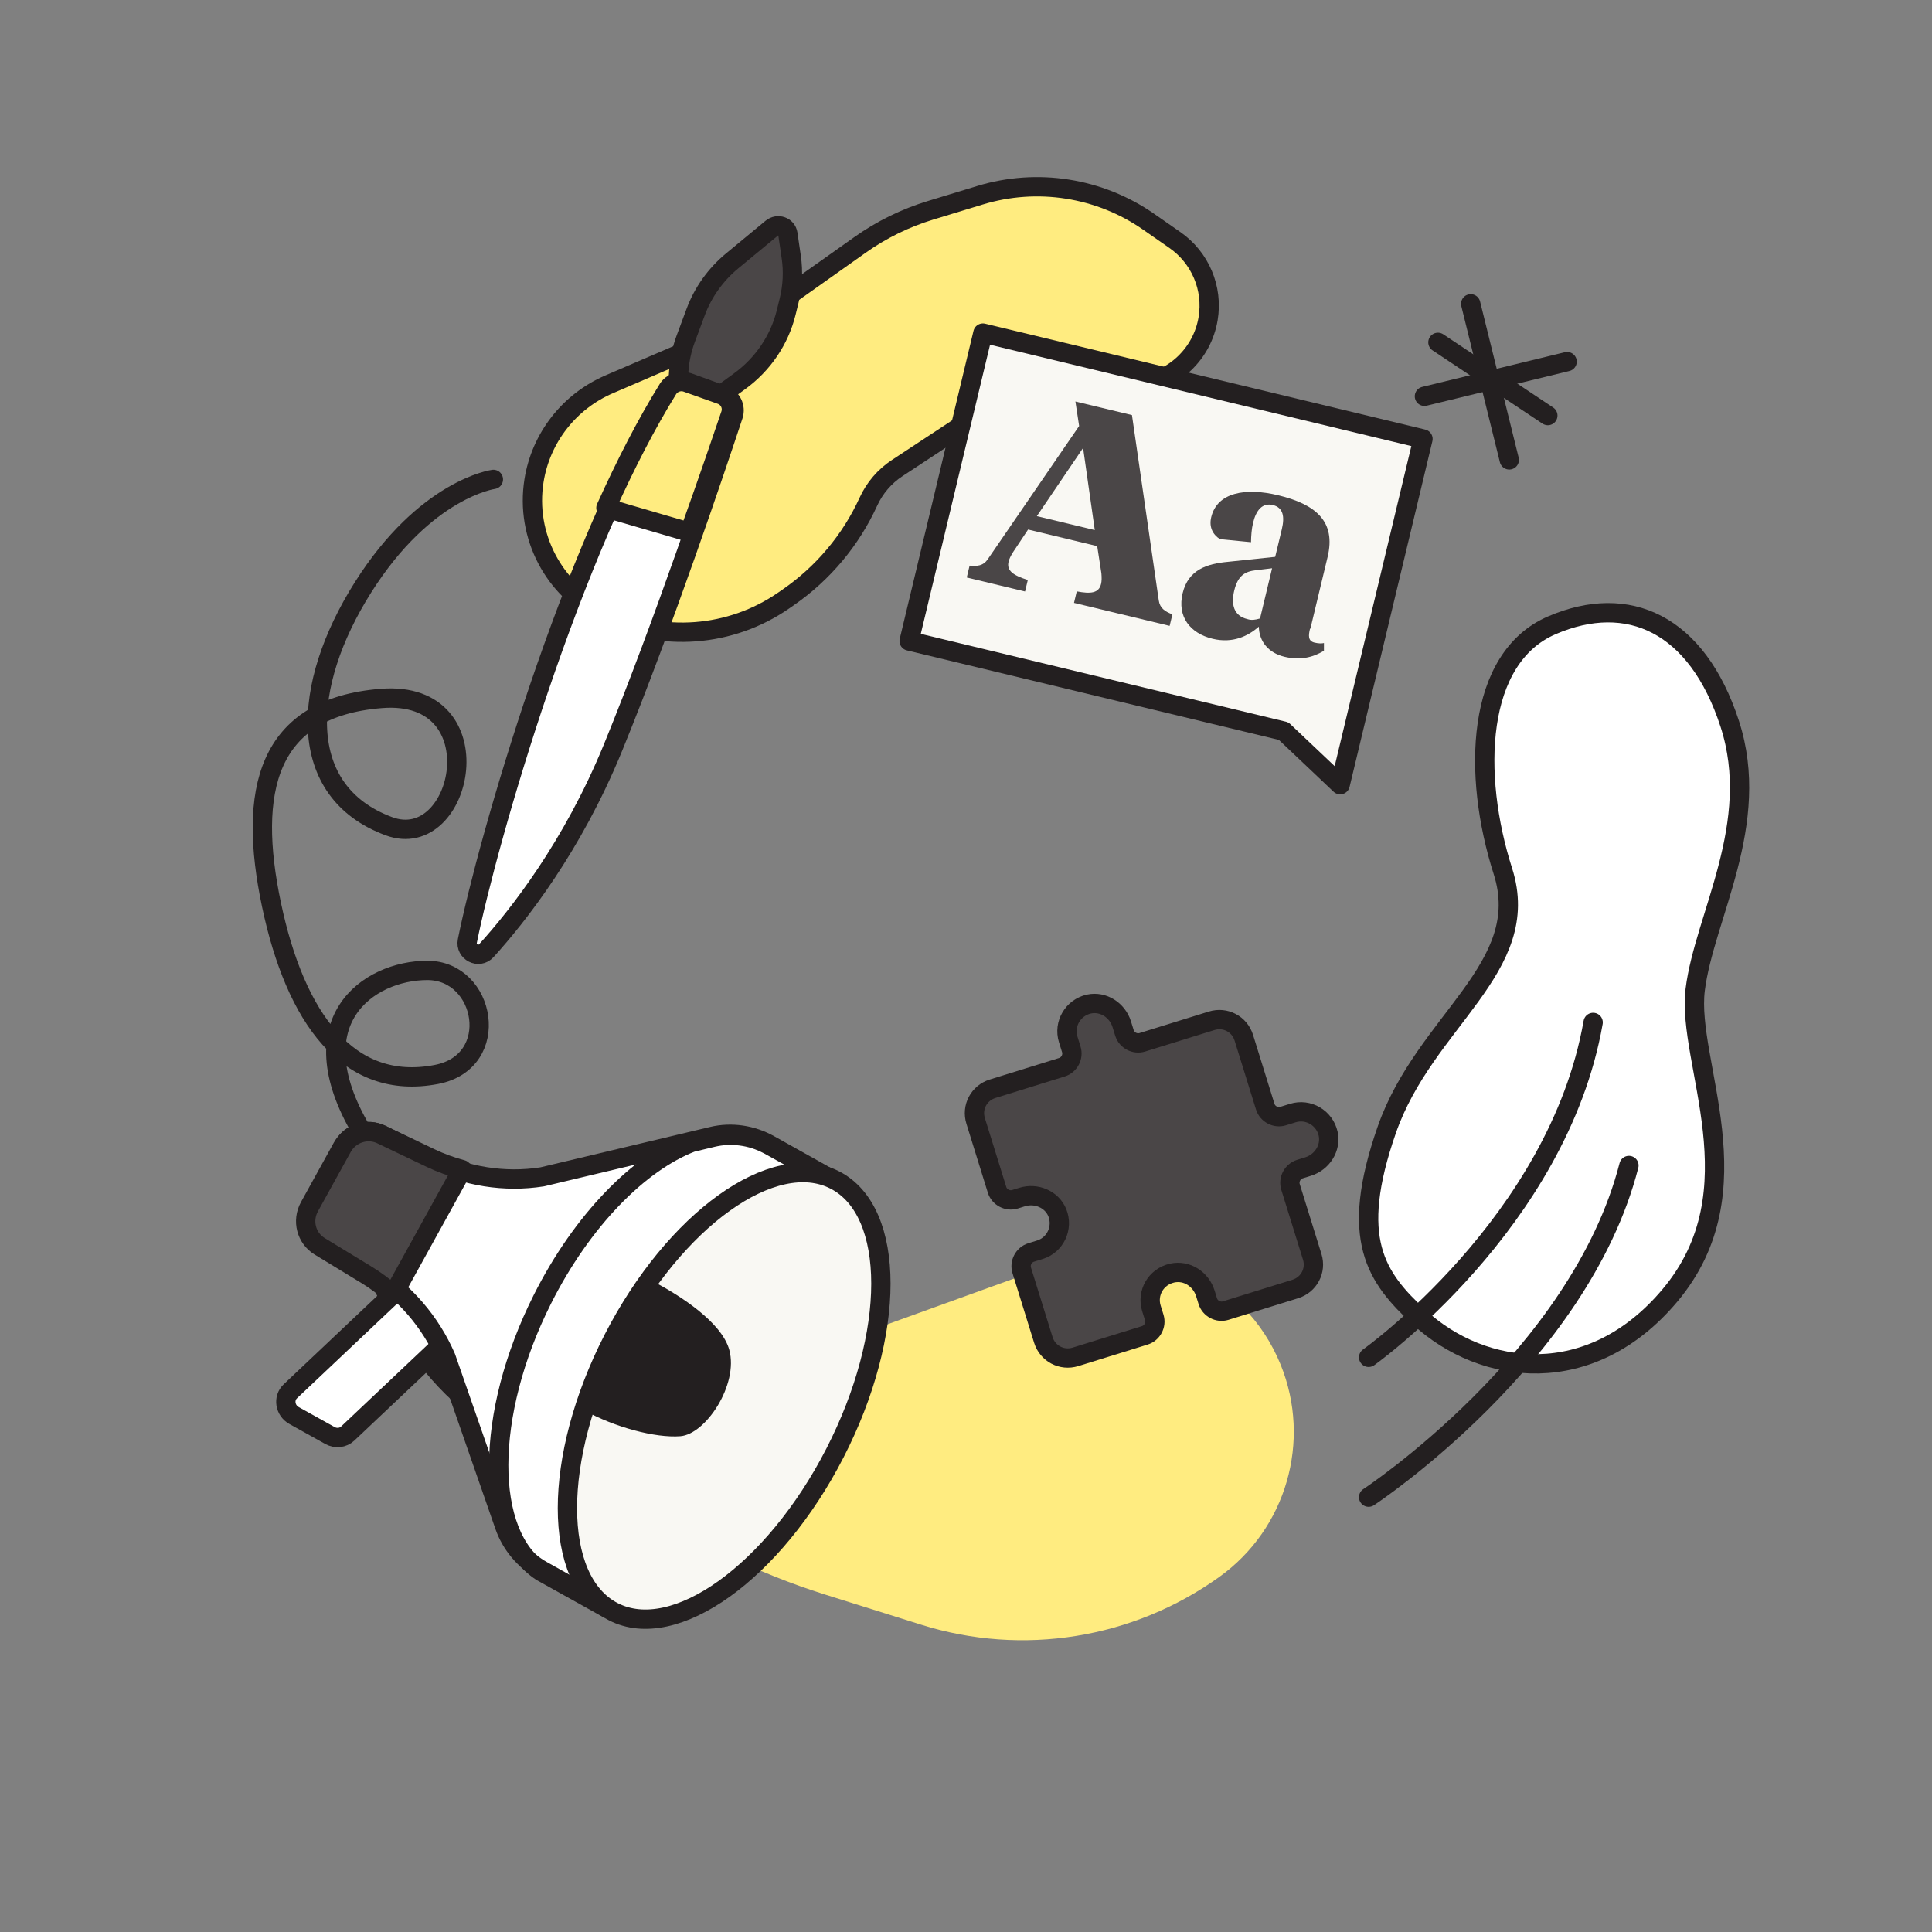
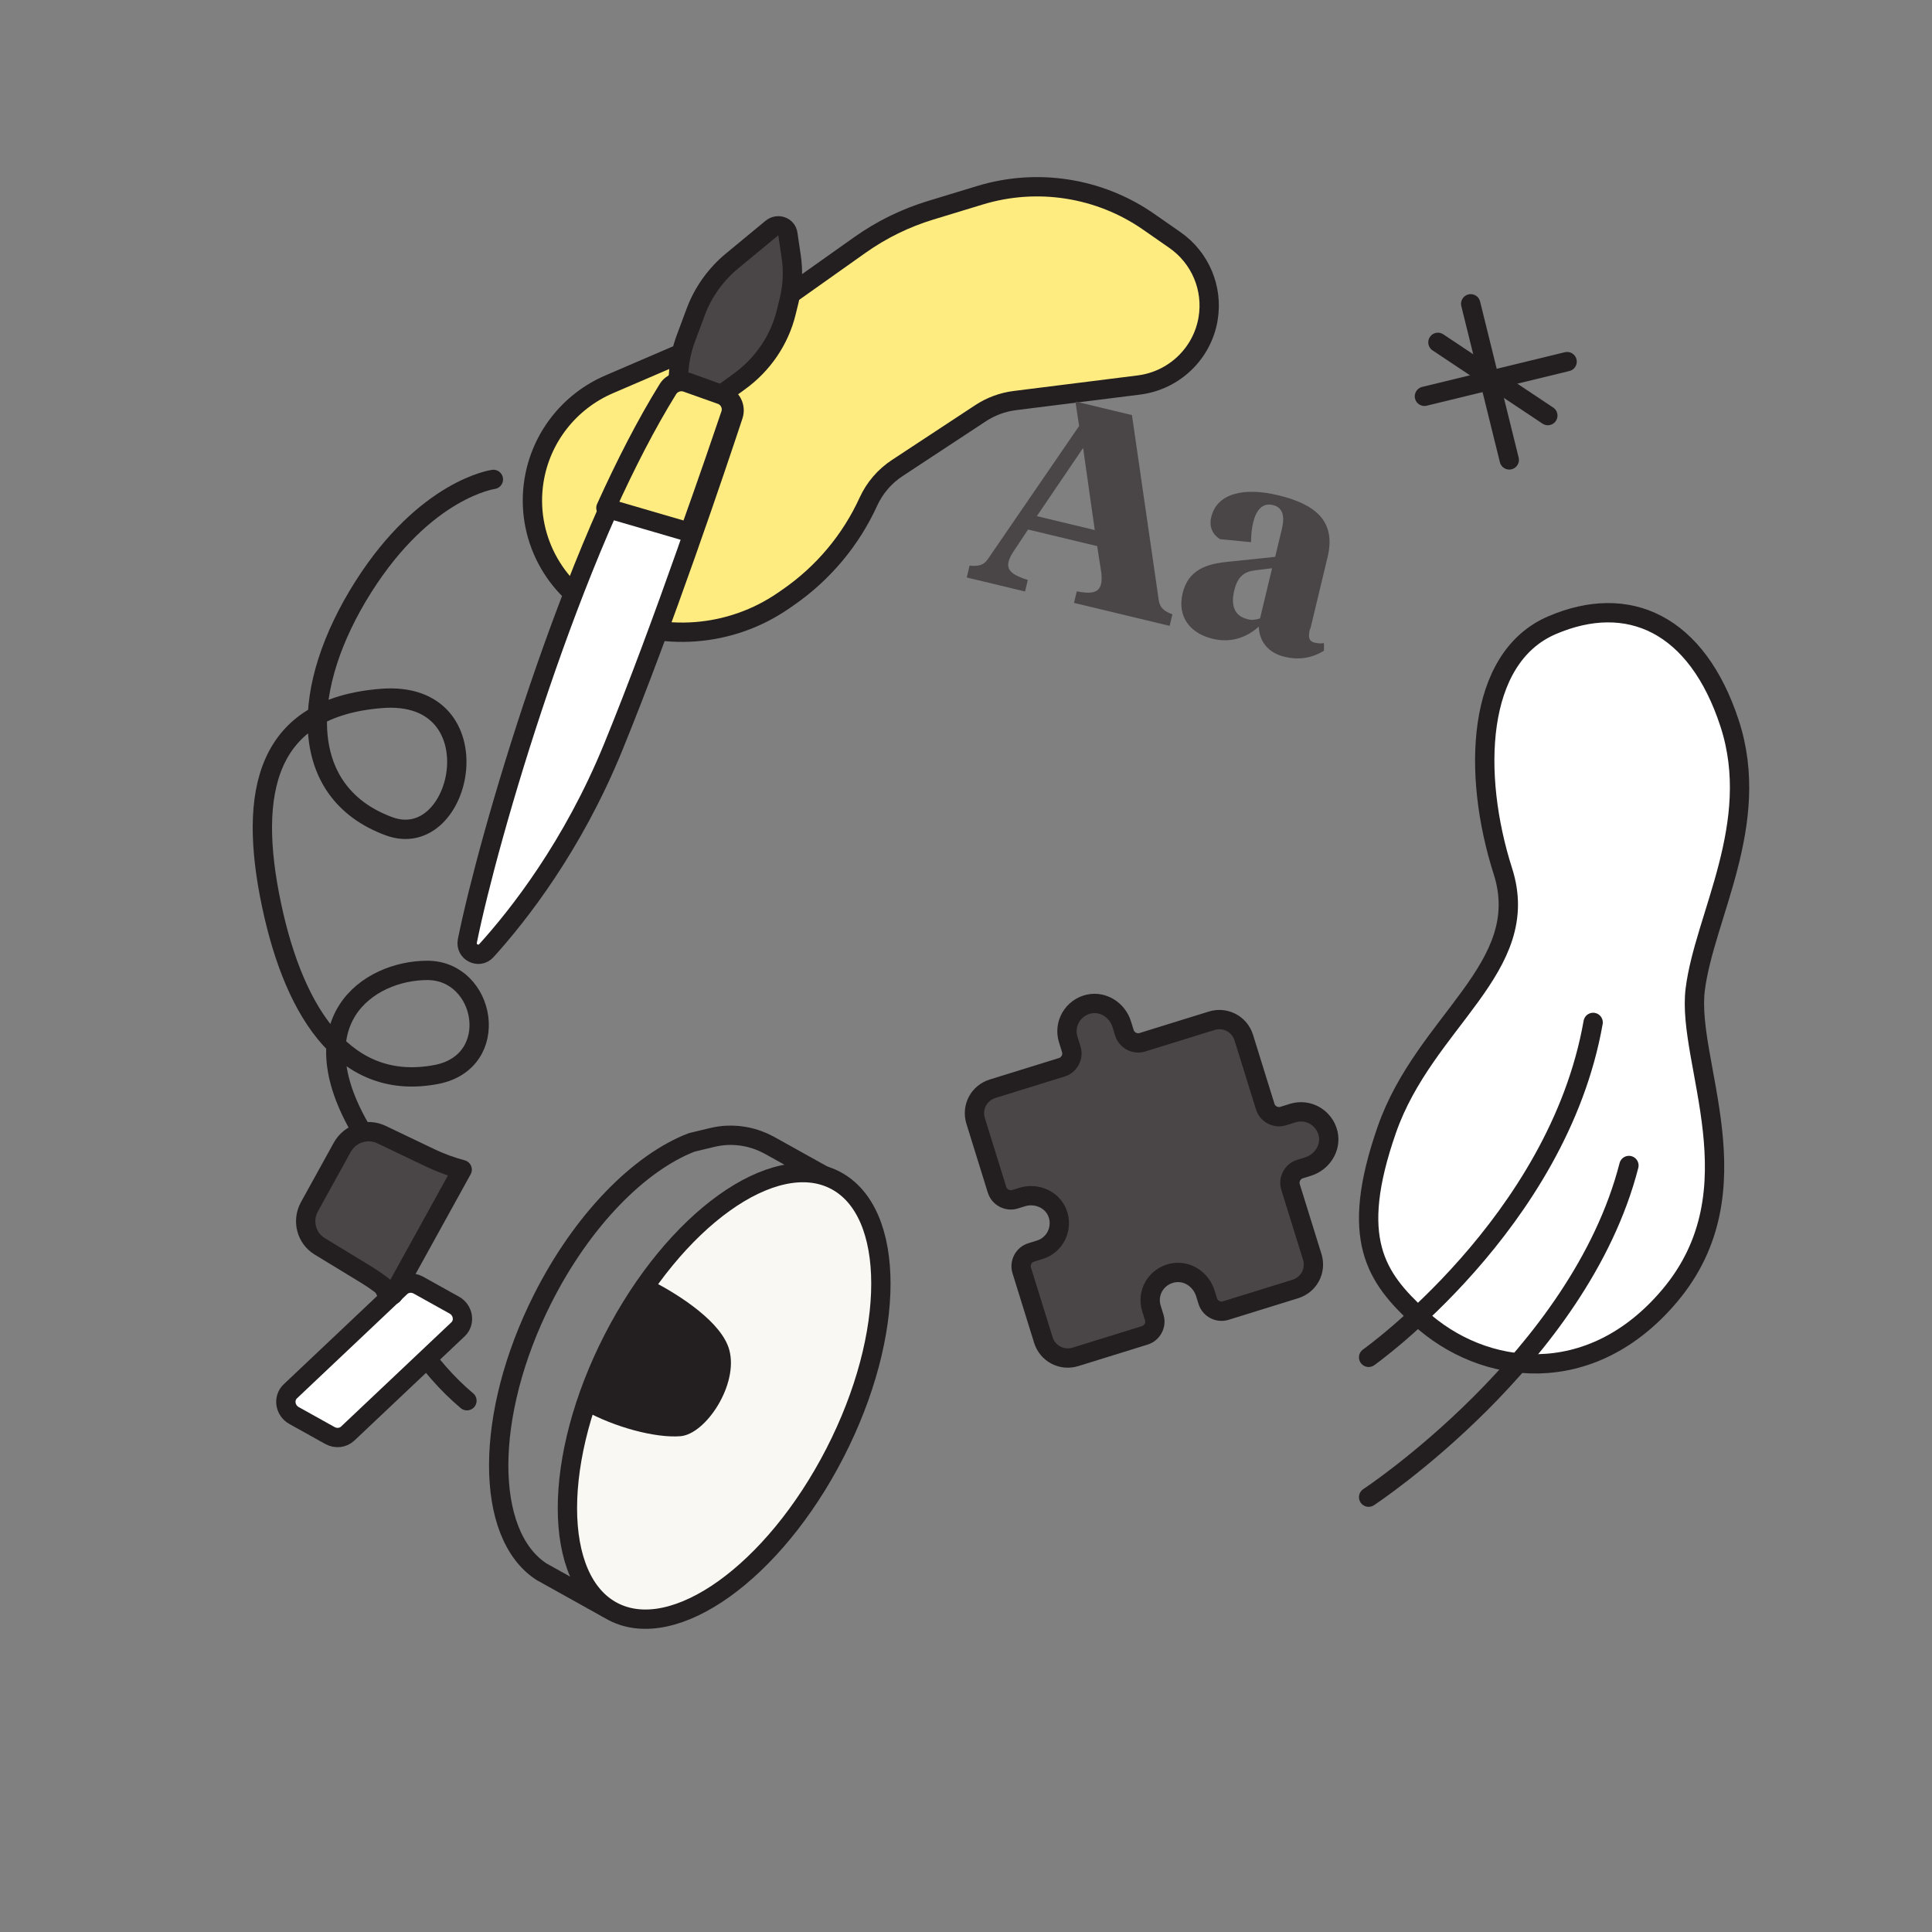
<svg xmlns="http://www.w3.org/2000/svg" width="300" height="300" viewBox="0 0 300 300" fill="none">
  <rect x="0" y="0" width="300" height="300" fill="#808080" stroke="none" />
-   <path d="M69.506 203.389L74.185 209.581C87.775 227.565 106.642 240.86 128.156 247.612L143.05 252.286C158.786 257.224 175.928 254.477 189.33 244.867C199.737 237.404 203.679 223.785 198.863 211.918C193.262 198.114 177.747 191.203 163.731 196.268L137.634 205.698C122.179 211.285 105.273 211.386 89.751 205.99L72.082 199.846C69.946 199.107 68.142 201.586 69.506 203.389Z" fill="#FFEC80" />
  <path d="M220.408 204.574C230.301 213.678 246.991 215.791 259.287 201.179C273.093 184.775 261.824 164.976 263.232 153.662C264.641 142.349 273.656 127.924 268.585 112.366C263.515 96.809 252.809 92.002 240.975 97.092C229.14 102.183 228.578 120.284 233.368 135.277C238.158 150.27 221.254 158.469 215.338 175.44C209.422 192.412 213.647 198.351 220.408 204.574Z" fill="white" stroke="#231F20" stroke-width="3" stroke-miterlimit="10" stroke-linecap="round" stroke-linejoin="round" />
  <path d="M212.521 232.478C212.521 232.478 245.254 210.927 252.94 180.978" stroke="#231F20" stroke-width="3" stroke-miterlimit="10" stroke-linecap="round" stroke-linejoin="round" />
  <path d="M212.521 210.767C212.521 210.767 241.908 189.909 247.382 158.761" stroke="#231F20" stroke-width="3" stroke-miterlimit="10" stroke-linecap="round" stroke-linejoin="round" />
  <path d="M234.358 71.412L228.37 47.177" stroke="#231F20" stroke-width="3" stroke-miterlimit="10" stroke-linecap="round" stroke-linejoin="round" />
  <path d="M243.34 56.153L221.185 61.538" stroke="#231F20" stroke-width="3" stroke-miterlimit="10" stroke-linecap="round" stroke-linejoin="round" />
  <path d="M223.28 53.161L240.346 64.531" stroke="#231F20" stroke-width="3" stroke-miterlimit="10" stroke-linecap="round" stroke-linejoin="round" />
  <path d="M139.32 72.68L152.257 64.166C153.86 63.111 155.683 62.438 157.589 62.199L176.828 59.786C182.309 59.099 186.687 54.913 187.593 49.494C188.386 44.77 186.378 40.01 182.431 37.265L178.372 34.44C170.742 29.126 161.073 27.605 152.164 30.32L144.508 32.652C140.583 33.846 136.879 35.664 133.538 38.031L117.053 49.713C116.337 50.222 115.57 50.653 114.762 51L94.594 59.676C88.376 62.35 83.968 68.006 82.915 74.662C81.568 83.179 85.958 91.577 93.743 95.37C102.756 99.762 113.453 98.946 121.689 93.245L122.41 92.746C127.818 89.001 132.112 83.876 134.839 77.908C135.809 75.78 137.36 73.969 139.32 72.68Z" fill="#FFEC80" stroke="#231F20" stroke-width="3" stroke-miterlimit="10" stroke-linecap="round" stroke-linejoin="round" />
  <path d="M76.611 74.442C76.611 74.442 66.076 75.858 56.394 91.164C46.711 106.469 45.859 122.907 60.38 128.293C71.966 132.589 77.18 107.036 59.24 108.452C41.3 109.869 38.454 122.907 42.155 140.48C45.856 158.053 54.06 169.494 67.78 166.838C78.032 164.855 75.469 150.682 66.357 150.682C57.245 150.682 45.571 158.619 56.677 176.474C59.452 180.938 62.23 184.18 64.832 186.531" stroke="#231F20" stroke-width="3" stroke-miterlimit="10" stroke-linecap="round" stroke-linejoin="round" />
  <path d="M55.48 188.876C55.48 188.876 59.946 206.944 72.507 217.503" stroke="#231F20" stroke-width="3" stroke-miterlimit="10" stroke-linecap="round" stroke-linejoin="round" />
  <path d="M110.047 62.694L114.846 59.204C118.466 56.574 121.032 52.784 122.077 48.534L122.532 46.684C123.081 44.45 123.194 42.149 122.864 39.903L122.339 36.32C122.171 35.16 120.763 34.667 119.829 35.438L113.7 40.503C111.132 42.624 109.174 45.364 108.032 48.433L106.492 52.571C105.889 54.19 105.521 55.879 105.402 57.584L104.931 64.279L110.047 62.694Z" fill="#4A4647" stroke="#231F20" stroke-width="3" stroke-miterlimit="10" stroke-linecap="round" stroke-linejoin="round" />
  <path d="M106.966 59.423L112.347 61.377C113.612 61.836 114.288 63.224 113.865 64.505C111.358 72.087 103.039 96.889 95.176 116.115C88.898 131.463 80.445 142.186 75.525 147.613C74.355 148.906 72.227 147.822 72.571 146.109C75.772 130.224 88.703 85.499 104.016 60.461C104.631 59.454 105.86 59.023 106.966 59.423Z" fill="white" stroke="#231F20" stroke-width="3" stroke-miterlimit="10" stroke-linecap="round" stroke-linejoin="round" />
  <path d="M107.074 82.656C109.995 74.491 112.311 67.71 113.443 64.356C113.869 63.095 113.21 61.736 111.956 61.29L106.635 59.397C105.54 59.008 104.319 59.441 103.706 60.431C100.367 65.82 97.134 72.13 94.086 78.866L107.074 82.656Z" fill="#FFEC80" stroke="#231F20" stroke-width="3" stroke-miterlimit="10" stroke-linecap="round" stroke-linejoin="round" />
-   <path d="M152.624 51.721L141.171 99.534L199.323 113.524L208.101 121.844L220.96 68.162L152.624 51.721Z" fill="#F9F8F3" stroke="#231F20" stroke-width="3" stroke-miterlimit="10" stroke-linecap="round" stroke-linejoin="round" />
  <path d="M170.374 84.803L159.641 82.224L157.31 85.73C156.938 86.327 156.712 86.788 156.608 87.221C156.271 88.629 157.359 89.349 159.597 90.058L159.168 91.845L150.117 89.67L150.558 87.829C151.735 87.94 152.667 87.878 153.374 86.845L167.567 66.149L166.989 62.345L175.77 64.455L179.933 93.228C180.107 94.415 180.842 94.935 182.05 95.397L181.621 97.184L166.77 93.615L167.198 91.828C169.338 92.228 170.622 92.135 170.972 90.674C171.076 90.24 171.084 89.727 171.023 89.025L170.374 84.803ZM161 80.146L169.997 82.308L168.182 69.56L161 80.146Z" fill="#4A4647" />
  <path d="M203.423 97.612C203.176 98.64 203.076 99.532 204.107 99.78C204.703 99.923 205.271 99.945 205.581 99.848L205.58 101.05C203.832 102.118 201.835 102.555 199.449 101.982C197.009 101.396 195.532 99.667 195.468 97.304C193.792 98.791 191.396 99.933 188.306 99.191C184.782 98.344 182.768 95.742 183.638 92.116C184.521 88.435 187.433 87.532 190.717 87.232L198.011 86.466L199.038 82.189C199.505 80.241 199.275 78.812 197.648 78.421C196.021 78.03 195.046 79.227 194.578 81.176C194.345 82.15 194.274 83.163 194.257 84.19L189.438 83.719C188.295 82.987 187.715 81.817 188.079 80.302C189.001 76.459 193.375 75.677 198.471 76.901C204.381 78.321 207.464 81.008 206.152 86.475L203.477 97.625L203.423 97.612V97.612ZM195.658 96.033L197.529 88.239L194.989 88.545C193.395 88.735 192.225 89.312 191.653 91.694C191.134 93.859 191.57 95.624 193.685 96.132C194.323 96.342 194.917 96.256 195.658 96.033Z" fill="#4A4647" />
  <path d="M187.169 200.84L187.543 202.045C187.903 203.202 189.167 203.867 190.325 203.508L201.134 200.155C203.257 199.496 204.422 197.285 203.763 195.163L200.392 184.313C200.033 183.156 200.698 181.892 201.856 181.533L203.111 181.144C205.282 180.47 206.718 178.28 206.237 176.05C205.681 173.579 203.155 172.09 200.742 172.838L199.247 173.302C198.089 173.661 196.824 172.996 196.464 171.839L193.139 161.134C192.48 159.012 190.267 157.849 188.144 158.507L177.383 161.845C176.225 162.205 174.961 161.54 174.601 160.382L174.182 159.032C173.508 156.862 171.316 155.427 169.085 155.908C166.612 156.464 165.122 158.988 165.871 161.399L166.35 162.942C166.71 164.099 166.044 165.363 164.886 165.722L154.126 169.061C152.003 169.719 150.838 171.931 151.497 174.053L154.822 184.758C155.182 185.915 156.447 186.58 157.605 186.221L158.714 185.876C160.886 185.203 163.31 186.195 164.177 188.305C165.119 190.656 163.882 193.314 161.469 194.062L160.118 194.481C158.96 194.841 158.294 196.104 158.654 197.262L162.009 208.063C162.668 210.185 164.881 211.349 167.004 210.69L177.765 207.352C178.923 206.993 179.588 205.729 179.229 204.572L178.794 203.173C178.045 200.762 179.488 198.253 182.009 197.682C184.336 197.172 186.495 198.67 187.169 200.84Z" fill="#4A4647" stroke="#231F20" stroke-width="3" stroke-miterlimit="10" stroke-linecap="round" stroke-linejoin="round" />
  <path d="M70.537 202.656L64.964 199.554C64.051 199.045 62.934 199.168 62.205 199.857L45.083 216.043C43.95 217.115 44.242 219.013 45.662 219.804L51.235 222.907C52.148 223.415 53.265 223.292 53.994 222.603L71.118 206.418C72.249 205.346 71.956 203.446 70.537 202.656Z" fill="white" stroke="#231F20" stroke-width="3" stroke-miterlimit="10" stroke-linecap="round" stroke-linejoin="round" />
-   <path d="M129.785 183.505L119.487 177.743C116.746 176.209 113.565 175.748 110.601 176.454L84.201 182.738C78.382 183.657 72.331 182.699 66.921 180.003L59.277 176.194C57.072 175.095 54.468 175.867 53.358 177.949L48.648 186.775C47.538 188.857 48.31 191.517 50.402 192.823L57.663 197.352C62.8 200.558 66.855 205.255 69.244 210.765L78.34 236.909C79.362 239.846 81.457 242.335 84.199 243.871L94.497 249.632L129.785 183.505Z" fill="white" stroke="#231F20" stroke-width="3" stroke-miterlimit="10" stroke-linecap="round" stroke-linejoin="round" />
  <path d="M119.531 177.871C119.453 177.827 119.371 177.787 119.292 177.745C118.789 177.478 118.273 177.249 117.746 177.053C117.745 177.052 117.742 177.052 117.741 177.051C117.568 176.988 117.394 176.927 117.219 176.872C117.214 176.87 117.207 176.869 117.203 176.868C117.033 176.814 116.86 176.762 116.688 176.716C116.677 176.714 116.667 176.711 116.657 176.708C116.489 176.664 116.321 176.621 116.151 176.584C116.134 176.58 116.118 176.578 116.102 176.573C115.939 176.537 115.774 176.503 115.609 176.475C115.585 176.471 115.562 176.468 115.538 176.464C115.379 176.437 115.222 176.411 115.062 176.391C115.03 176.387 114.998 176.383 114.968 176.38C114.818 176.361 114.665 176.344 114.515 176.331C114.475 176.328 114.433 176.326 114.391 176.323C114.248 176.312 114.105 176.301 113.963 176.296C113.913 176.293 113.861 176.294 113.811 176.291C113.678 176.287 113.544 176.284 113.41 176.283C113.349 176.284 113.286 176.286 113.225 176.287C113.102 176.288 112.979 176.29 112.857 176.297C112.783 176.3 112.708 176.308 112.633 176.312C112.523 176.32 112.412 176.325 112.3 176.337C112.212 176.345 112.126 176.357 112.038 176.367C111.942 176.38 111.843 176.388 111.748 176.402C111.64 176.417 111.535 176.437 111.428 176.455C111.351 176.467 111.273 176.479 111.196 176.494C111.023 176.527 110.851 176.564 110.682 176.605C110.67 176.607 110.659 176.61 110.648 176.612L108.706 177.077L107.395 177.393C99.283 180.525 90.412 189.448 84.229 201.736C75.191 219.698 75.211 238.257 84.067 244.045L85.397 244.786L94.334 249.762L129.813 183.597L119.531 177.871Z" stroke="#231F20" stroke-width="3" stroke-miterlimit="10" stroke-linecap="round" stroke-linejoin="round" />
  <path d="M71.766 181.62C70.089 181.175 68.449 180.579 66.869 179.825L59.219 176.171C57.012 175.116 54.338 175.995 53.139 178.168L48.053 187.379C46.855 189.552 47.552 192.255 49.637 193.525L56.873 197.931C58.367 198.84 59.759 199.887 61.042 201.045L71.766 181.62Z" fill="#4A4647" stroke="#231F20" stroke-width="3" stroke-miterlimit="10" stroke-linecap="round" stroke-linejoin="round" />
  <path d="M95.232 250.264C104.734 255.161 120.145 244.128 129.652 225.621C139.159 207.113 139.162 188.14 129.66 183.243C120.157 178.346 104.747 189.379 95.24 207.886C85.733 226.393 85.73 245.366 95.232 250.264Z" fill="#F9F8F3" stroke="#231F20" stroke-width="3" stroke-miterlimit="10" stroke-linecap="round" stroke-linejoin="round" />
  <path d="M105.647 223.015C101.726 223.318 95.38 221.595 90.719 218.999C91.651 216.381 93.847 210.399 95.171 207.416C96.495 204.433 99.989 200.598 101.57 199.054C105.606 201.186 112.078 205.315 113.245 209.618C114.703 214.997 109.593 222.709 105.647 223.015Z" fill="#231F20" />
</svg>